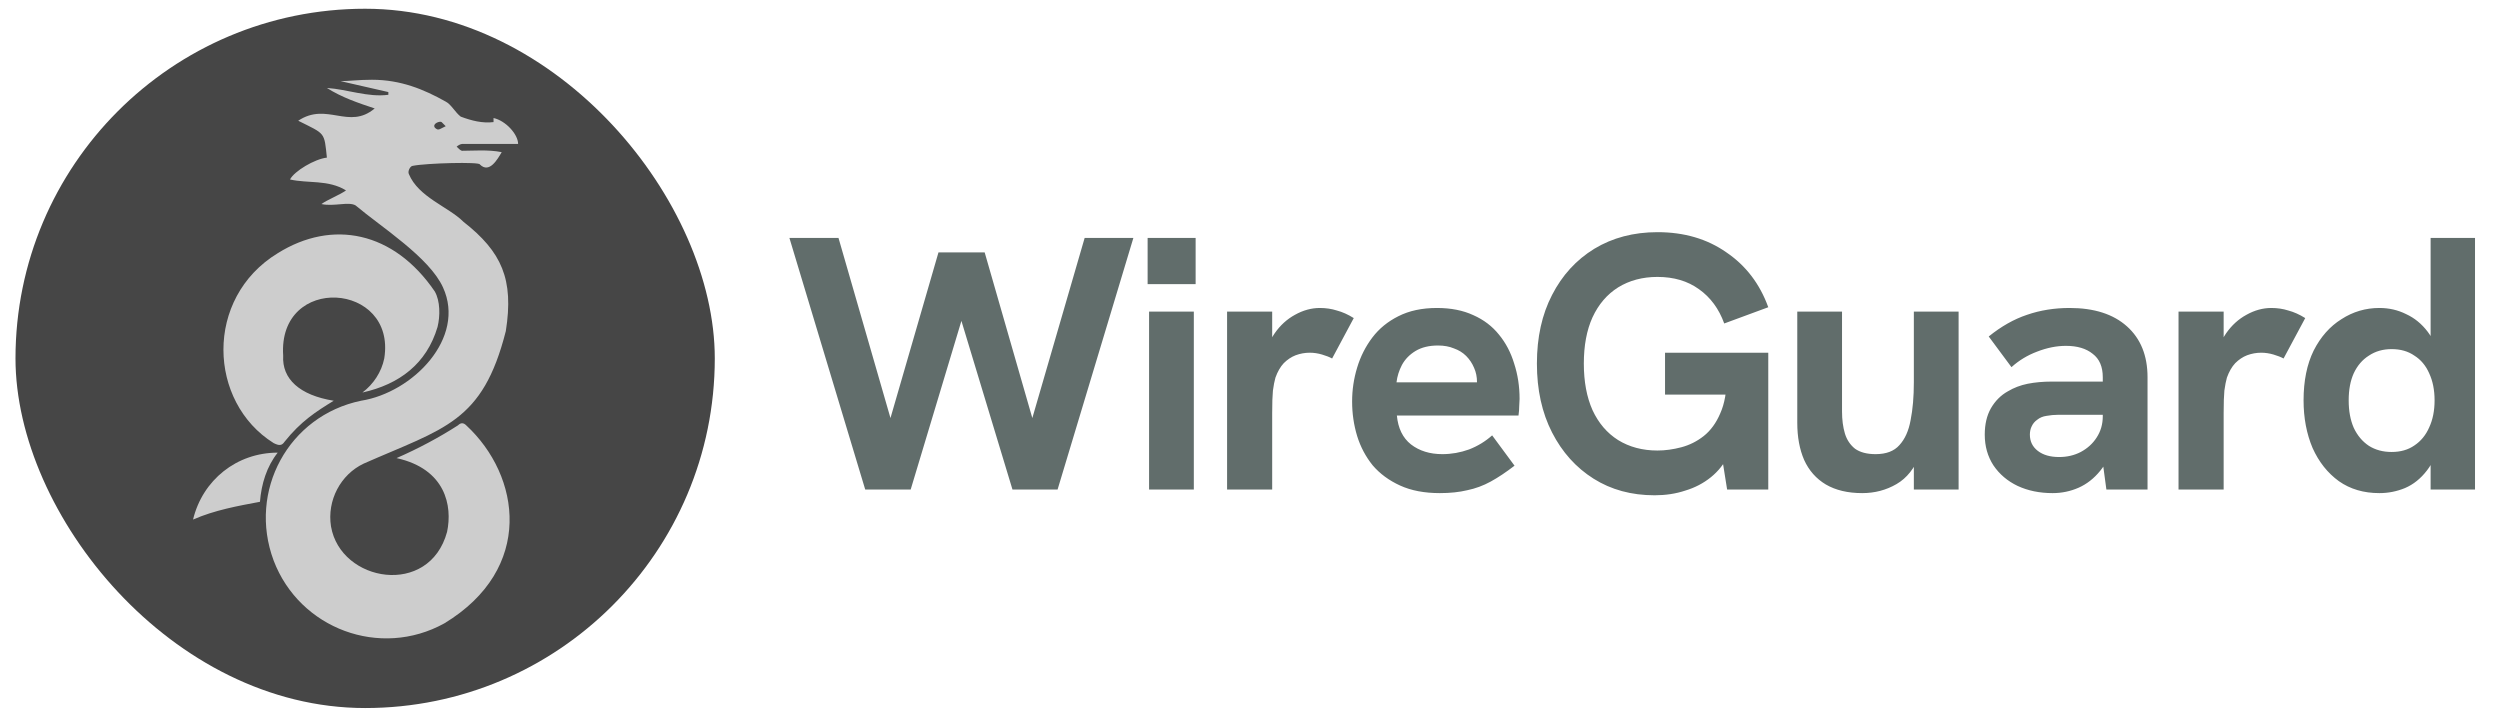
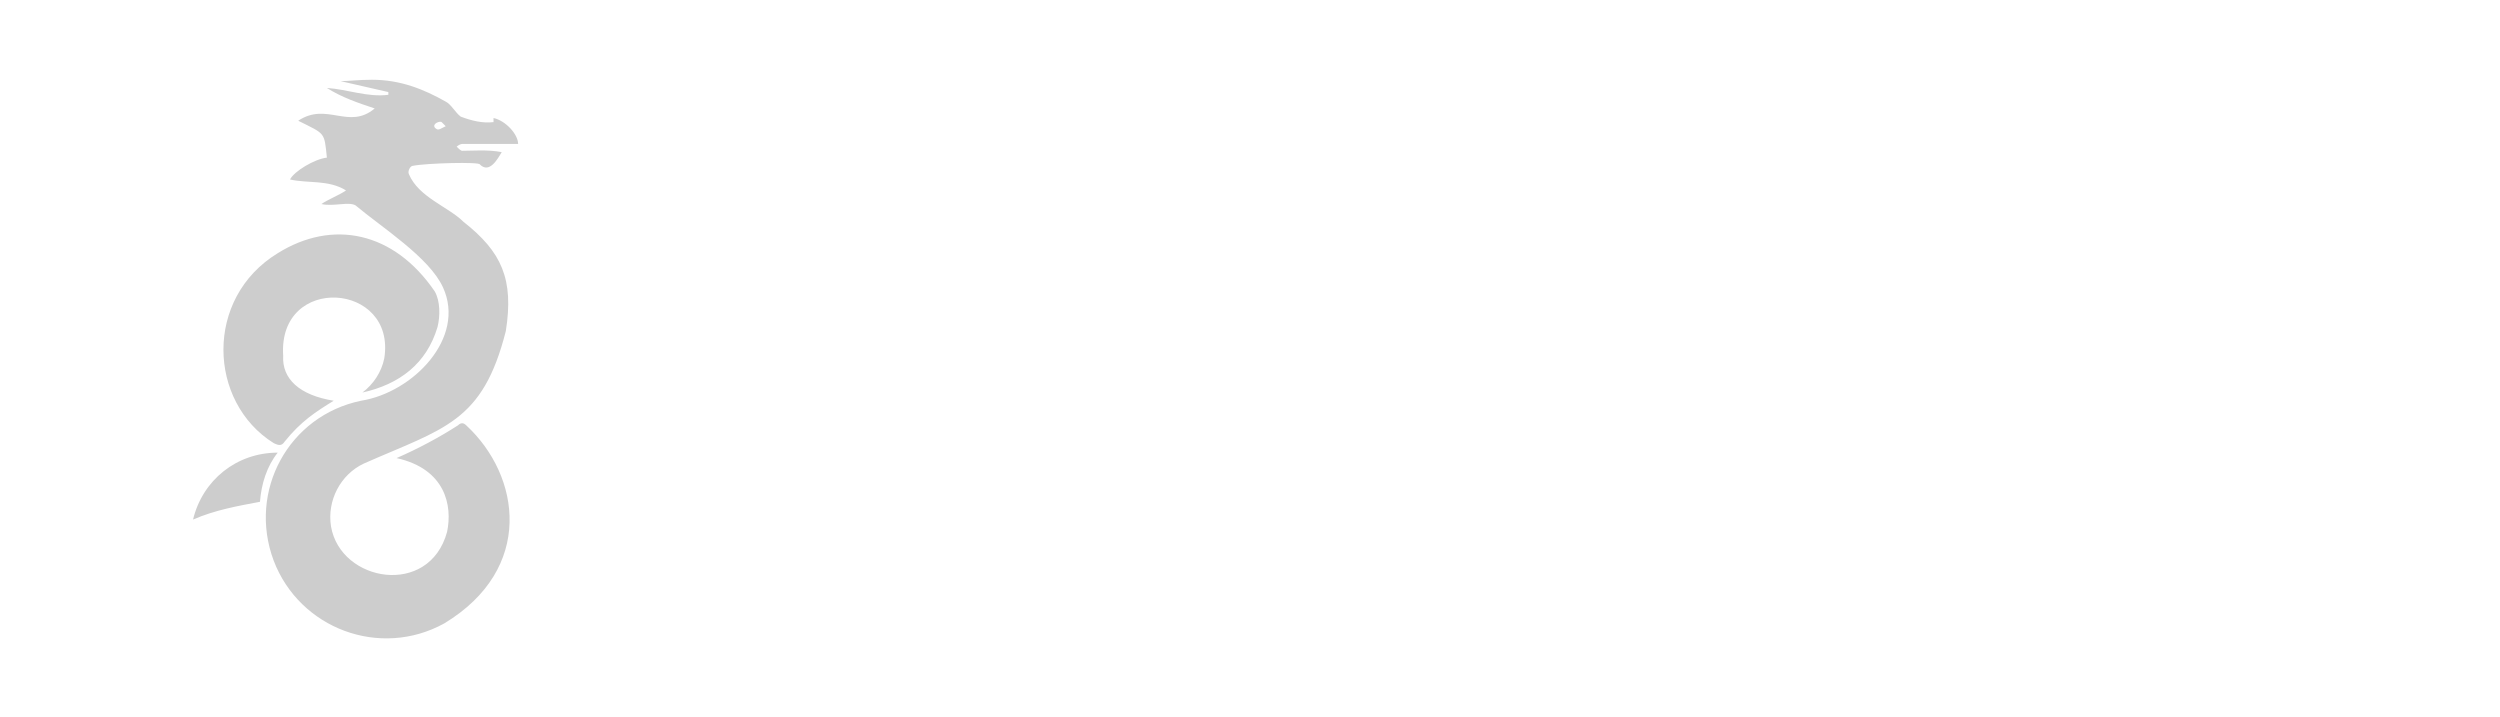
<svg xmlns="http://www.w3.org/2000/svg" width="143" height="41" viewBox="0 0 143 41" fill="none">
  <g clip-path="url(#clip0_19_1689)">
-     <path d="M34.886 0.5H6.886C3.572 0.5 0.886 3.186 0.886 6.5V34.5C0.886 37.814 3.572 40.5 6.886 40.5H34.886C38.2 40.5 40.886 37.814 40.886 34.5V6.5C40.886 3.186 38.2 0.5 34.886 0.5Z" fill="#464646" />
    <path d="M19.48 4.641L22.214 5.266V5.422C21.042 5.578 19.87 5.109 18.698 5.031C19.558 5.578 20.495 5.891 21.433 6.203C19.948 7.453 18.698 5.812 17.058 6.906C18.62 7.688 18.542 7.531 18.698 9.016C17.995 9.094 16.823 9.797 16.589 10.266C17.605 10.5 18.777 10.266 19.792 10.891C19.48 11.125 18.698 11.438 18.386 11.672C19.089 11.828 19.948 11.516 20.339 11.75C21.823 13 24.558 14.719 25.339 16.438C26.667 19.328 23.62 22.453 20.652 22.922C16.511 23.781 14.167 28.078 15.652 32.062C17.136 35.969 21.745 37.688 25.417 35.656C30.573 32.531 29.792 27.219 26.667 24.328C26.511 24.172 26.355 24.172 26.198 24.328C25.105 25.031 23.933 25.656 22.683 26.203C25.495 26.828 25.886 28.938 25.573 30.422C24.558 34.172 19.48 33.312 18.933 30.109C18.698 28.625 19.48 27.141 20.808 26.516C25.417 24.484 27.605 24.172 28.933 18.938C29.402 15.969 28.698 14.406 26.511 12.688C25.652 11.828 23.933 11.281 23.386 9.953C23.308 9.797 23.464 9.484 23.62 9.484C24.402 9.328 27.448 9.25 27.448 9.406C27.995 9.953 28.464 9.094 28.698 8.703C27.917 8.547 27.058 8.625 26.433 8.625C26.355 8.625 26.198 8.469 26.12 8.391C26.198 8.312 26.355 8.234 26.433 8.234H29.636C29.636 7.688 28.933 6.906 28.23 6.75V6.984C27.605 7.062 26.98 6.906 26.355 6.672C26.042 6.438 25.808 5.969 25.495 5.812C24.245 5.109 22.917 4.562 21.277 4.562C20.495 4.562 19.948 4.641 19.48 4.641ZM25.261 6.984L25.495 7.219L25.183 7.375C25.027 7.453 24.948 7.375 24.87 7.297C24.714 7.062 25.183 6.906 25.261 6.984ZM15.886 14.484C11.667 17.062 11.902 23 15.652 25.344C15.964 25.5 16.12 25.5 16.277 25.266C17.214 24.094 18.073 23.547 19.089 22.922C17.136 22.609 16.12 21.672 16.198 20.344C15.886 15.656 22.683 16.125 21.98 20.5C21.823 21.281 21.355 21.984 20.73 22.453C22.839 21.984 24.402 20.812 25.027 18.703C25.183 18.078 25.183 17.219 24.87 16.672C22.527 13.234 19.011 12.531 15.886 14.484ZM11.042 29.719C12.292 29.172 13.62 28.938 14.87 28.703C14.948 27.688 15.261 26.672 15.886 25.891C13.542 25.891 11.589 27.453 11.042 29.719Z" fill="#CDCDCD" />
  </g>
-   <path d="M49.49 28L45.154 13.61H47.962L50.935 23.912L53.681 14.436H56.323L59.049 23.912L62.042 13.61H64.829L60.494 28H57.913L54.775 17.636H55.209L52.091 28H49.49ZM65.727 28V17.822H68.287V28H65.727ZM65.644 16.253V13.61H68.39V16.253H65.644ZM70.189 28V17.822H72.769V20.588L72.377 20.63C72.419 20.038 72.597 19.515 72.914 19.061C73.231 18.607 73.616 18.256 74.07 18.008C74.538 17.746 75.013 17.616 75.495 17.616C75.839 17.616 76.162 17.664 76.465 17.76C76.782 17.843 77.105 17.987 77.435 18.194L76.197 20.506C76.045 20.423 75.853 20.348 75.619 20.279C75.385 20.21 75.151 20.175 74.917 20.175C74.641 20.175 74.373 20.224 74.112 20.32C73.864 20.416 73.637 20.568 73.43 20.774C73.237 20.981 73.079 21.256 72.955 21.6C72.9 21.793 72.852 22.04 72.811 22.343C72.783 22.632 72.769 23.059 72.769 23.623V28H70.189ZM82.357 28.206C81.477 28.206 80.72 28.062 80.087 27.773C79.453 27.484 78.93 27.099 78.517 26.617C78.118 26.121 77.822 25.564 77.63 24.945C77.437 24.311 77.341 23.651 77.341 22.963C77.341 22.302 77.437 21.655 77.63 21.022C77.822 20.389 78.111 19.818 78.497 19.308C78.882 18.799 79.378 18.393 79.983 18.09C80.603 17.774 81.339 17.616 82.192 17.616C82.991 17.616 83.686 17.753 84.277 18.028C84.869 18.29 85.358 18.662 85.743 19.143C86.129 19.611 86.418 20.162 86.61 20.795C86.817 21.428 86.92 22.102 86.92 22.818C86.92 22.914 86.913 23.052 86.899 23.231C86.899 23.396 86.886 23.575 86.858 23.768H79.901C79.969 24.497 80.238 25.048 80.706 25.419C81.188 25.791 81.786 25.977 82.502 25.977C83.025 25.977 83.534 25.887 84.03 25.708C84.525 25.516 84.966 25.247 85.351 24.903L86.631 26.637C86.149 27.009 85.695 27.312 85.268 27.546C84.842 27.78 84.394 27.945 83.927 28.041C83.472 28.151 82.949 28.206 82.357 28.206ZM84.381 22.488C84.408 22.378 84.429 22.267 84.443 22.157C84.47 22.047 84.484 21.944 84.484 21.848C84.484 21.559 84.429 21.29 84.319 21.043C84.209 20.781 84.057 20.554 83.865 20.361C83.672 20.169 83.438 20.024 83.163 19.928C82.901 19.818 82.598 19.763 82.254 19.763C81.745 19.763 81.318 19.866 80.974 20.072C80.63 20.279 80.369 20.547 80.19 20.877C80.025 21.194 79.921 21.524 79.88 21.868H85.248L84.381 22.488ZM94.642 28.33C93.32 28.33 92.157 28.014 91.153 27.381C90.148 26.747 89.356 25.867 88.778 24.738C88.2 23.61 87.911 22.295 87.911 20.795C87.911 19.295 88.2 17.987 88.778 16.872C89.356 15.744 90.162 14.863 91.194 14.23C92.24 13.597 93.444 13.28 94.807 13.28C96.335 13.28 97.649 13.665 98.75 14.436C99.865 15.193 100.663 16.239 101.145 17.574L98.626 18.503C98.323 17.664 97.842 17.01 97.181 16.542C96.534 16.074 95.743 15.84 94.807 15.84C93.954 15.84 93.203 16.04 92.556 16.439C91.923 16.838 91.435 17.409 91.091 18.152C90.76 18.882 90.595 19.763 90.595 20.795C90.595 21.827 90.76 22.715 91.091 23.458C91.435 24.201 91.923 24.773 92.556 25.172C93.203 25.571 93.954 25.77 94.807 25.77C95.247 25.77 95.701 25.708 96.169 25.584C96.637 25.461 97.064 25.247 97.449 24.945C97.849 24.628 98.165 24.194 98.399 23.644C98.647 23.093 98.771 22.391 98.771 21.538V20.712L99.369 22.57H95.24V20.175H101.145V28H98.791L98.42 25.667L98.874 26.018C98.626 26.527 98.289 26.954 97.862 27.298C97.436 27.642 96.947 27.897 96.397 28.062C95.86 28.241 95.275 28.33 94.642 28.33ZM106.52 28.206C105.694 28.206 104.999 28.041 104.435 27.711C103.884 27.381 103.471 26.913 103.196 26.307C102.934 25.701 102.804 24.993 102.804 24.181V17.822H105.364V23.541C105.364 24.009 105.419 24.428 105.529 24.8C105.639 25.158 105.832 25.447 106.107 25.667C106.396 25.873 106.788 25.977 107.284 25.977C107.889 25.977 108.344 25.805 108.646 25.461C108.963 25.117 109.176 24.642 109.286 24.036C109.41 23.417 109.472 22.694 109.472 21.868V17.822H112.032V28H109.472V25.791L109.823 25.997C109.52 26.782 109.073 27.346 108.481 27.69C107.889 28.034 107.236 28.206 106.52 28.206ZM120.485 28L120.279 26.472V21.579C120.279 20.974 120.086 20.526 119.701 20.237C119.329 19.935 118.82 19.783 118.173 19.783C117.636 19.783 117.086 19.893 116.521 20.113C115.971 20.32 115.482 20.616 115.056 21.001L113.755 19.247C114.471 18.668 115.2 18.256 115.943 18.008C116.7 17.746 117.512 17.616 118.38 17.616C119.783 17.616 120.878 17.966 121.662 18.668C122.447 19.37 122.839 20.341 122.839 21.579V28H120.485ZM117.409 28.206C116.666 28.206 115.998 28.069 115.407 27.794C114.829 27.518 114.367 27.126 114.023 26.617C113.693 26.108 113.528 25.523 113.528 24.862C113.528 24.27 113.645 23.768 113.879 23.355C114.127 22.928 114.45 22.605 114.849 22.384C115.193 22.178 115.572 22.034 115.985 21.951C116.411 21.868 116.866 21.827 117.347 21.827H120.506V23.727H117.719C117.499 23.727 117.278 23.747 117.058 23.788C116.852 23.816 116.673 23.892 116.521 24.015C116.384 24.112 116.281 24.236 116.212 24.387C116.143 24.525 116.109 24.683 116.109 24.862C116.109 25.247 116.26 25.557 116.563 25.791C116.866 26.025 117.272 26.142 117.781 26.142C118.235 26.142 118.648 26.046 119.02 25.853C119.405 25.646 119.708 25.371 119.928 25.027C120.162 24.669 120.279 24.263 120.279 23.809L120.96 25.172C120.781 25.887 120.506 26.472 120.134 26.927C119.777 27.367 119.364 27.69 118.896 27.897C118.428 28.103 117.932 28.206 117.409 28.206ZM124.612 28V17.822H127.193V20.588L126.801 20.63C126.842 20.038 127.021 19.515 127.337 19.061C127.654 18.607 128.039 18.256 128.494 18.008C128.962 17.746 129.436 17.616 129.918 17.616C130.262 17.616 130.586 17.664 130.888 17.76C131.205 17.843 131.528 17.987 131.859 18.194L130.62 20.506C130.469 20.423 130.276 20.348 130.042 20.279C129.808 20.21 129.574 20.175 129.34 20.175C129.065 20.175 128.796 20.224 128.535 20.32C128.287 20.416 128.06 20.568 127.854 20.774C127.661 20.981 127.503 21.256 127.379 21.6C127.324 21.793 127.276 22.04 127.234 22.343C127.207 22.632 127.193 23.059 127.193 23.623V28H124.612ZM136.1 28.206C135.205 28.206 134.434 27.979 133.787 27.525C133.14 27.057 132.638 26.424 132.28 25.626C131.936 24.814 131.764 23.905 131.764 22.901C131.764 21.786 131.957 20.836 132.342 20.052C132.741 19.267 133.271 18.668 133.932 18.256C134.592 17.829 135.315 17.616 136.1 17.616C136.65 17.616 137.159 17.733 137.627 17.966C138.109 18.187 138.522 18.524 138.866 18.978C139.21 19.432 139.437 20.01 139.547 20.712L139.031 20.568V13.61H141.571V28H139.031V25.275L139.63 24.986C139.465 25.784 139.196 26.424 138.825 26.906C138.467 27.374 138.047 27.711 137.565 27.917C137.097 28.11 136.609 28.206 136.1 28.206ZM136.801 25.853C137.311 25.853 137.744 25.729 138.102 25.481C138.474 25.233 138.756 24.89 138.949 24.449C139.155 24.009 139.258 23.492 139.258 22.901C139.258 22.309 139.155 21.793 138.949 21.352C138.756 20.912 138.474 20.575 138.102 20.341C137.744 20.093 137.311 19.969 136.801 19.969C136.306 19.969 135.872 20.093 135.501 20.341C135.129 20.575 134.84 20.912 134.634 21.352C134.441 21.779 134.345 22.295 134.345 22.901C134.345 23.506 134.441 24.029 134.634 24.47C134.84 24.91 135.129 25.254 135.501 25.502C135.872 25.736 136.306 25.853 136.801 25.853Z" fill="#616D6B" />
  <defs>
    <clipPath id="clip0_19_1689">
      <rect x="0.886" y="0.5" width="40" height="40" rx="20" fill="white" />
    </clipPath>
  </defs>
</svg>